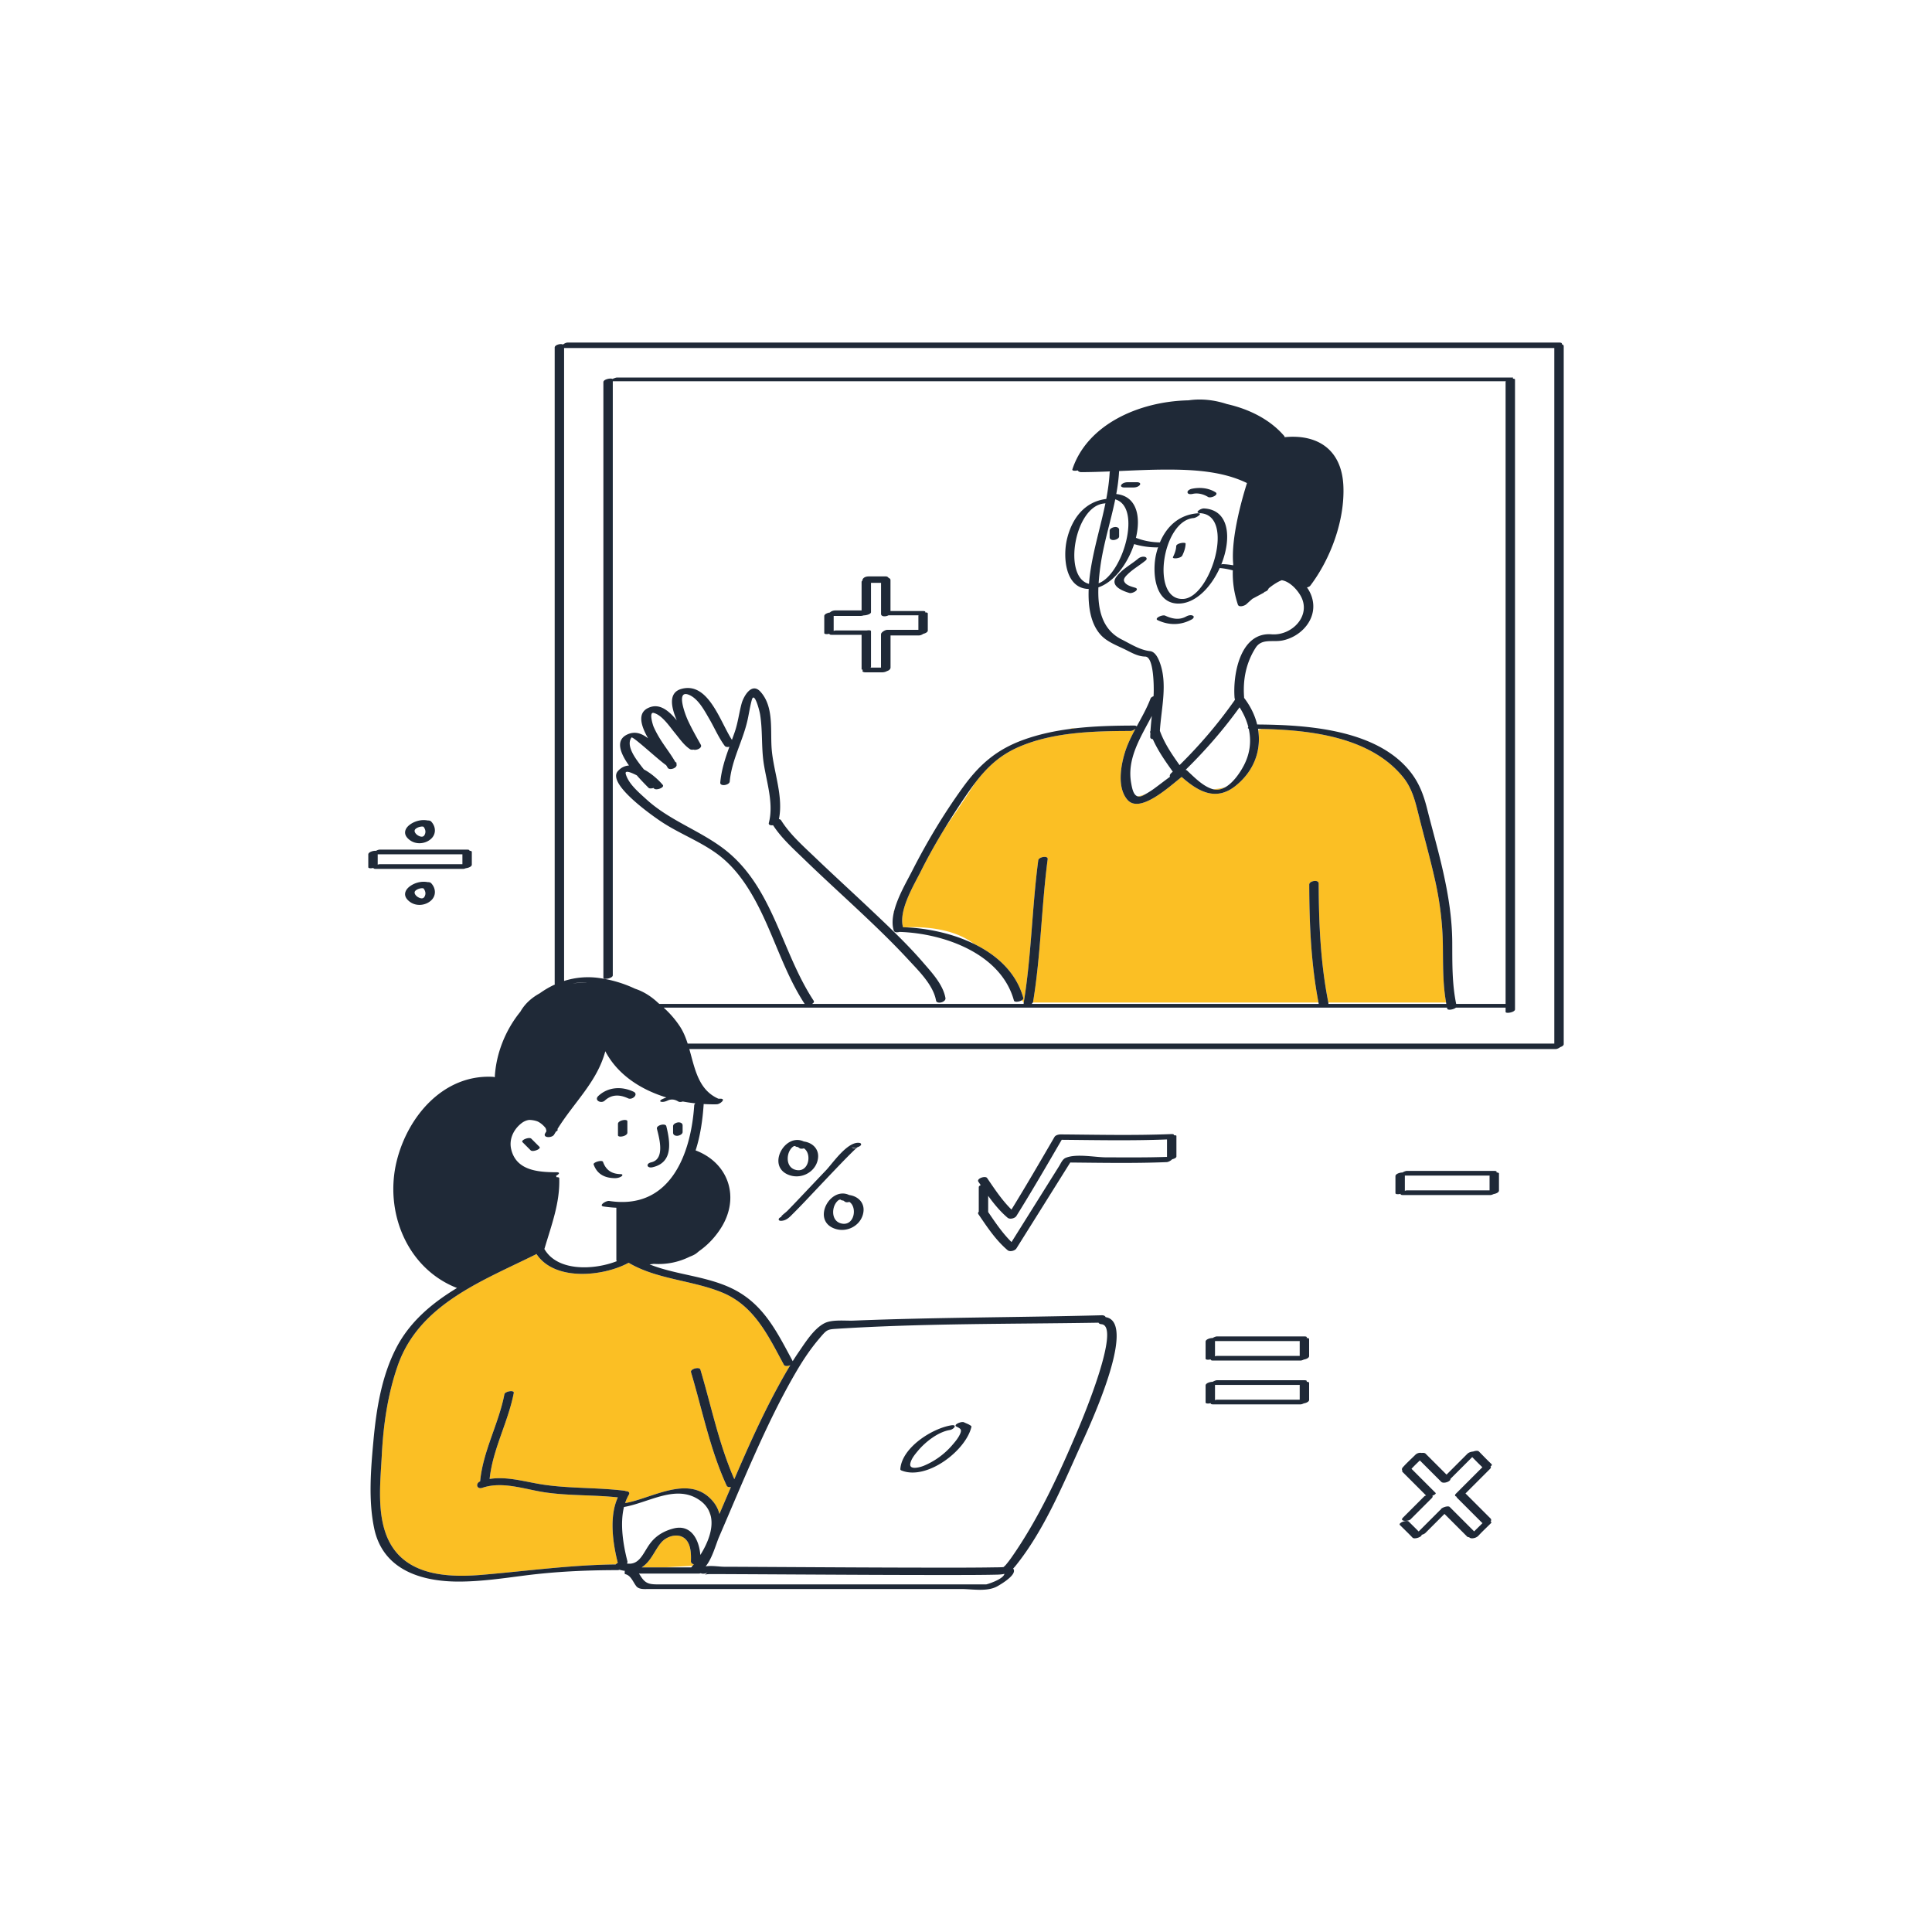
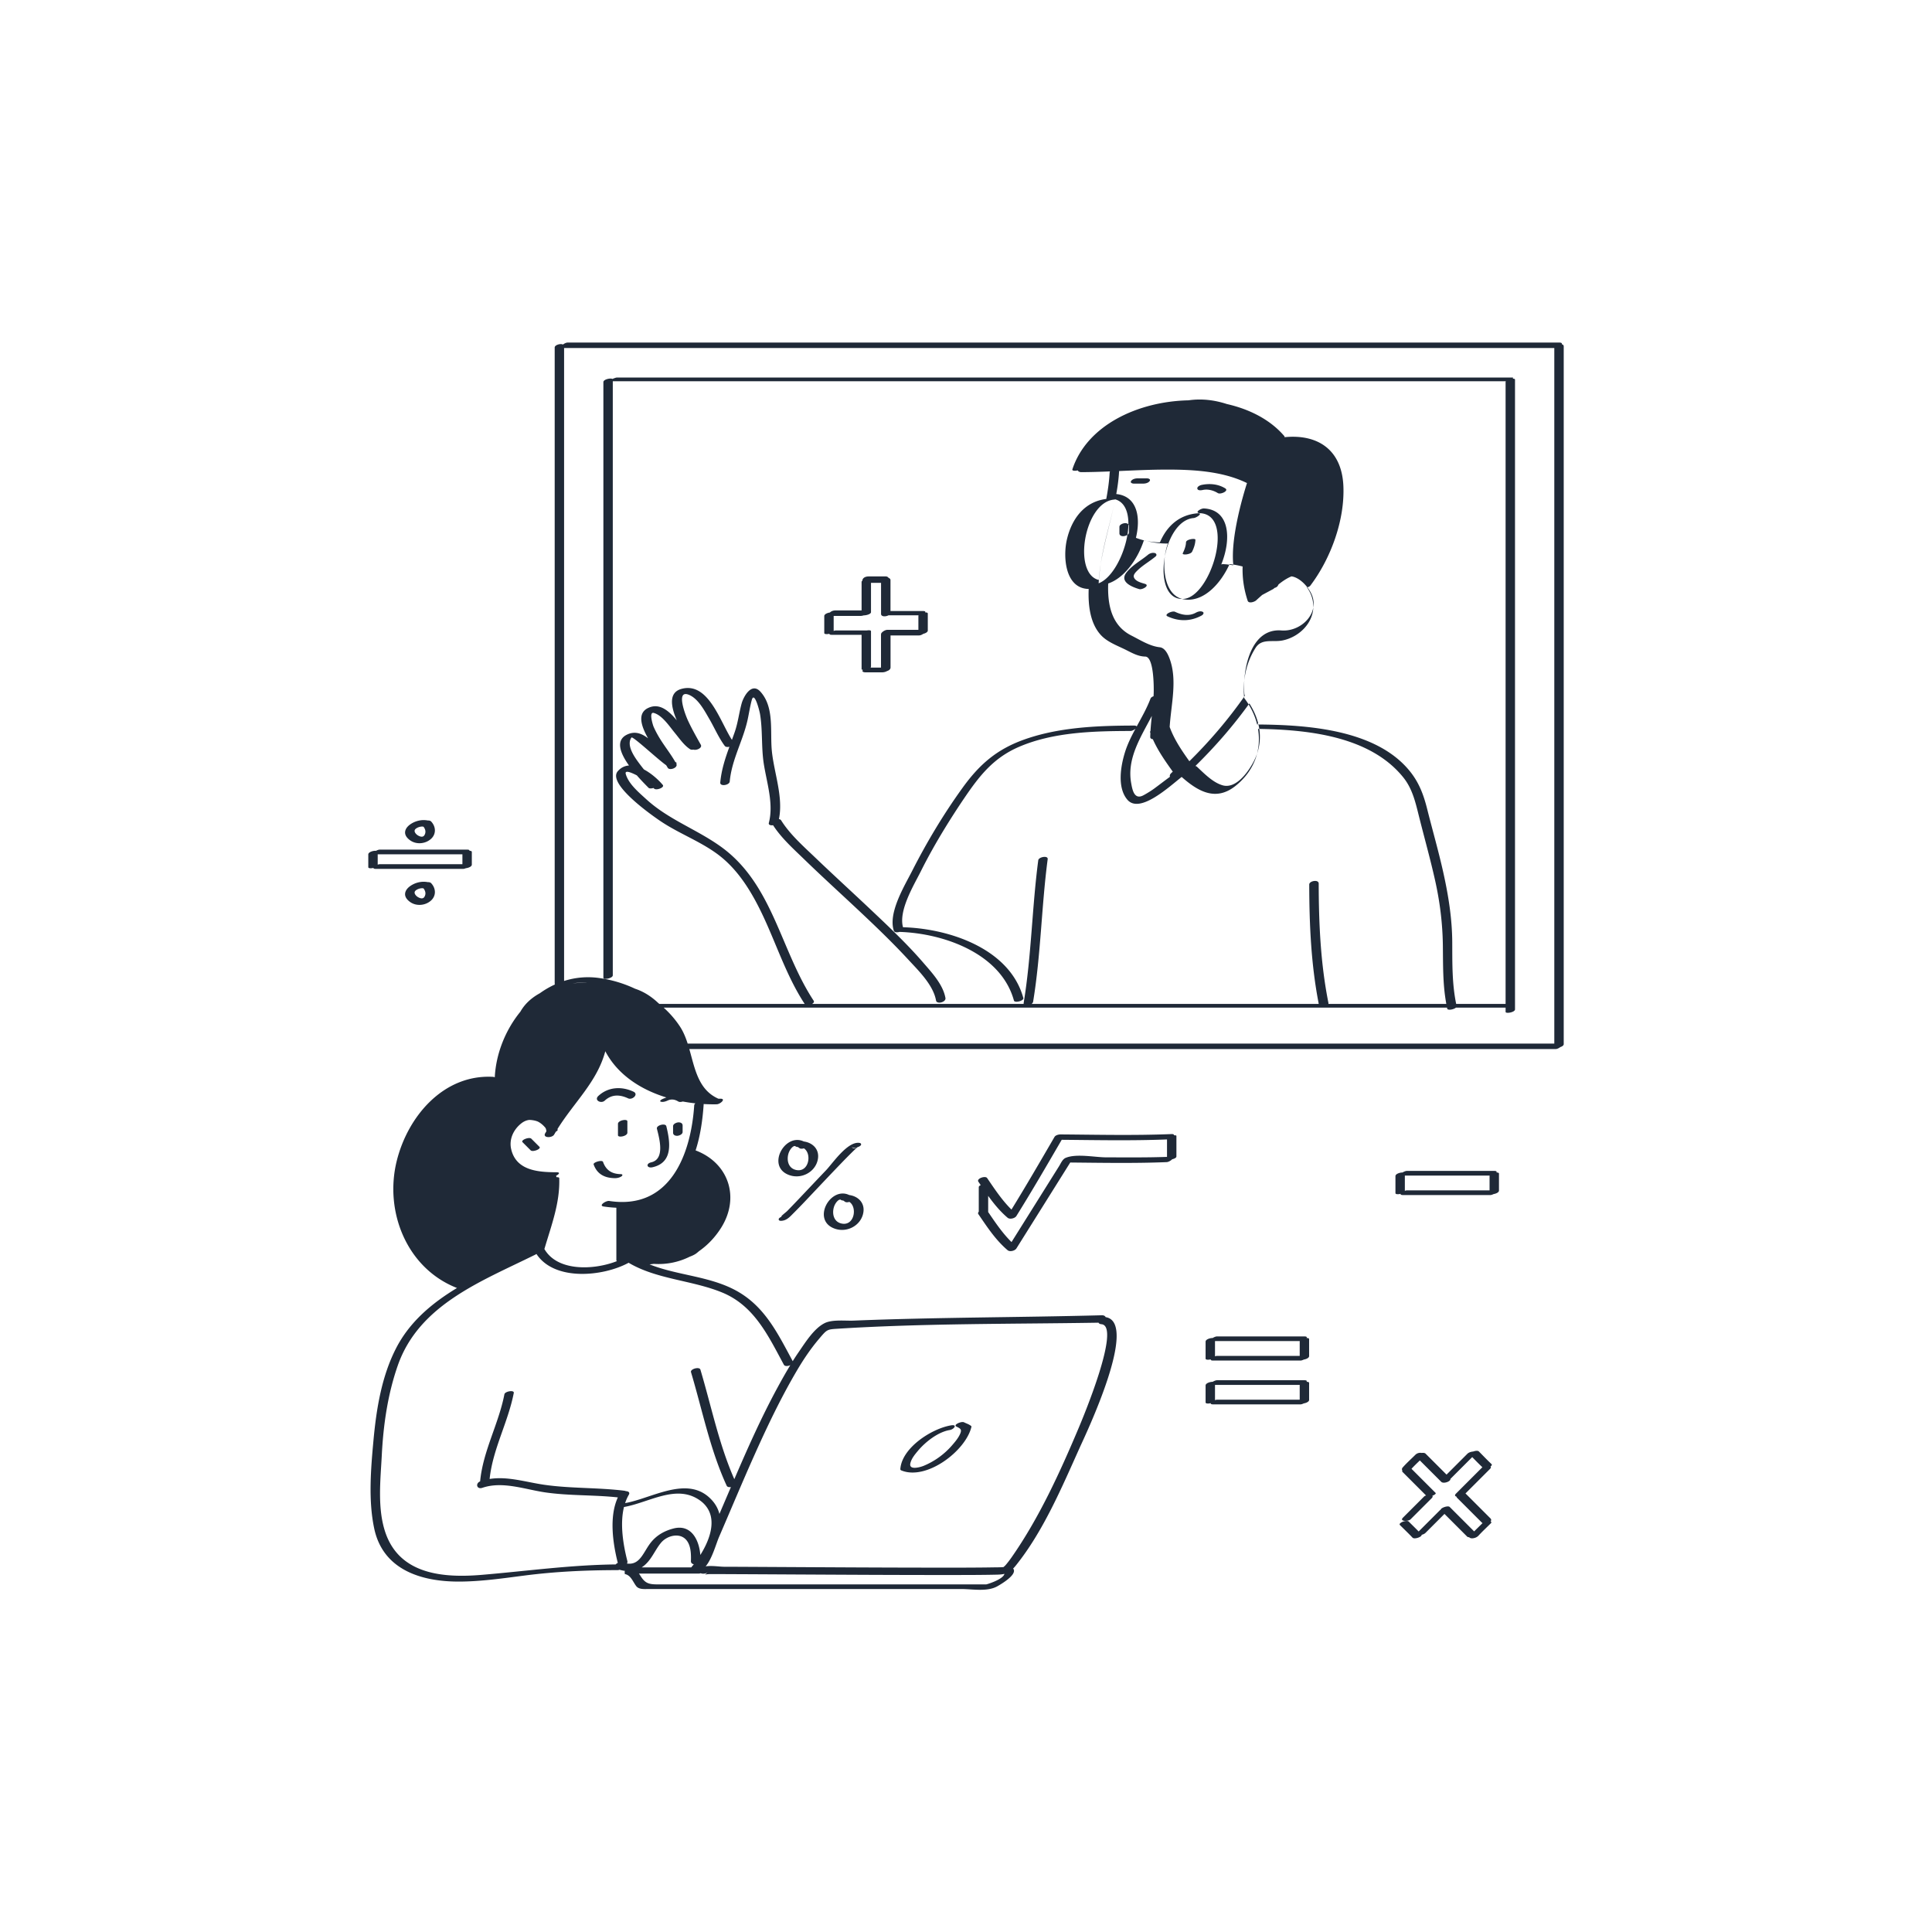
<svg xmlns="http://www.w3.org/2000/svg" xml:space="preserve" width="595.28" height="595.28">
-   <path fill="#fbbf24" d="M275.537 280.569c-.043.166-.091.332-.128.497l-.053-.175.181-.322zm53.701-55.912a100.18 100.18 0 0 1 2.393-.297l-1.274.03c-.001 0-.411.094-1.119.267zm22.935 20.454c.453-.225.884-.484 1.316-.741a10.82 10.82 0 0 1-1.133.52 7.287 7.287 0 0 1-1.916.45c.452.164 1.016.126 1.733-.229zm25.453-2.611a15.142 15.142 0 0 1-3.951.652l.006.002c1.384.398 2.717.068 3.945-.654zm3.08-.374c-6.106 4.89-11.583 1.708-16.619-2.74-4.039 3.209-12.98 11.45-16.742 6.997-3.159-3.74-2.049-10.282-.755-14.502.789-2.573 1.991-4.98 3.271-7.358-.414.366-1.077.698-1.564.699-11.338.026-23.728.332-34.307 4.883-5.97 2.568-9.905 6.365-13.48 11.035-2.617 4.127-6.214 9.44-9.353 13.999-2.655 4.334-5.157 8.763-7.423 13.301-2.126 4.26-6.928 12.052-5.504 17.251.266.007.535.021.804.033 4.374-.212 14.385-.045 21.044 5.088 7.177 3.495 13.092 8.911 15.229 16.69.065.239-.115.471-.41.664.295.454.461.724.461.724h.072c2.377-14.516 2.553-29.26 4.476-43.831.137-1.038 3.064-1.553 2.904-.339-1.93 14.627-2.098 29.429-4.5 44-.01.061-.053.113-.081.169h88.021c-2.303-11.995-2.823-24.161-2.851-36.354-.002-1.126 2.914-1.67 2.918-.291.025 12.298.567 24.558 2.97 36.646h36.271c-1.034-5.844-.913-11.709-.99-17.652-.087-6.75-.917-13.374-2.387-19.964-1.454-6.524-3.265-12.954-4.892-19.436-1.096-4.367-2.02-8.724-4.92-12.323-9.964-12.366-28.374-14.611-43.641-14.915l-1.055.352c.945 6.237-1.227 12.578-6.967 17.174zm-167.82 238.865c.069-2.141.025-5.035-1.613-6.702-2.081-2.118-5.803-1.081-7.572 1.024-1.467 1.744-2.379 3.854-3.806 5.615-.686.846-1.413 1.509-2.18 2.008h6.807l8.863-.492c.13-.16.258-.311.389-.478-.509-.088-.908-.396-.888-.975zm5.542-19.687c1.754 1.566 2.771 3.32 3.236 5.162 1.183-2.759 2.361-5.521 3.542-8.281-.573.079-1.119-.016-1.299-.406-5.135-11.163-7.5-23.283-11-35-.292-.979 2.598-1.78 2.898-.776 3.369 11.282 5.694 22.936 10.447 33.751 4.084-9.502 8.287-18.949 13.22-28.056 1.292-2.385 2.624-4.76 4.036-7.083-.713.361-1.697.417-1.988-.123-4.781-8.833-9.083-18.158-18.971-22.234-9.301-3.833-20.173-4.03-28.878-9.19-.061.039-.118.079-.189.117-7.784 4.142-22.657 5.617-28.194-2.82a2.492 2.492 0 0 1-.338.202c-16.509 8.195-35.847 15.348-42.41 34.224-3.078 8.852-4.422 18.18-4.903 27.515-.397 7.713-1.429 16.524 1.135 23.965 4.431 12.864 17.814 13.961 29.608 12.971 13.879-1.166 27.358-3.062 41.309-3.215a2.27 2.27 0 0 1 .661-.482c-1.523-6.036-2.719-14.252.021-20.175-7.414-.804-14.98-.468-22.34-1.535-6.269-.909-13.156-3.55-19.399-1.419-1.717.586-2.246-1.325-.699-1.984.88-9.362 5.71-17.67 7.481-26.838.175-.908 3.081-1.408 2.887-.403-1.75 9.059-6.48 17.277-7.442 26.502 5.582-.884 11.197.973 16.773 1.781 8.166 1.184 16.517.827 24.72 1.839.205.025.363.075.496.136.746.031 1.321.392.896 1.116-.47.801-.838 1.664-1.135 2.563a24.72 24.72 0 0 0 1.712-.367l2.77-.792c7.185-2.264 15.396-5.97 21.337-.665zm.606 5.969a7.806 7.806 0 0 0-.738-2.028c.281.738.525 1.413.738 2.028z" />
-   <path fill="#1f2937" d="M166.21 353.352c.656.656-2.064 1.72-2.707 1.077l-2.5-2.5c-.656-.656 2.064-1.72 2.707-1.077l2.5 2.5zm36.197-5.574c.735 2.961 2.568 9.373-1.754 10.354-1.772.402-1.342 1.912.406 1.515 6.349-1.441 5.483-7.661 4.246-12.646-.261-1.052-3.162-.29-2.898.777zm6.576-1.954c-.571.042-1.596.456-1.596 1.175v2c0 .727.698 1.005 1.342.958.571-.042 1.596-.456 1.596-1.175v-2c0-.728-.698-1.006-1.342-.958zm-18.576.454v3.5c0 .853 2.898.317 2.898-.776v-3.5c.001-.853-2.898-.317-2.898.776zm4.772-9.919c-3.629-1.697-7.78-1.49-10.801 1.304-1.44 1.332.823 2.503 1.957 1.454 2.155-1.993 4.649-1.889 7.199-.696 1.297.606 3.34-1.268 1.645-2.062zm-3.891 25.411c-2.714-.035-4.559-1.161-5.482-3.768-.262-.738-3.125.135-2.898.776 1.068 3.015 3.428 4.193 6.518 4.232.699.009 1.459-.156 2.049-.549.444-.296.391-.685-.187-.691zm56.369-10.062c2.928.393 5.129 2.68 4.223 5.992-.978 3.572-4.956 5.576-8.489 4.434-7.532-2.434-1.64-13.253 4.266-10.426zm-2.521 8.742c4.093 1.05 5.131-4.974 2.562-6.629-.513.156-1.058.174-1.36-.053a6.812 6.812 0 0 0-.521-.361c-.419-.017-.679-.13-.812-.293a1.033 1.033 0 0 0-.717.233c-.657.514-1.155 1.38-1.377 2.174-.551 1.973-.032 4.35 2.225 4.929zm16.521 7.758c2.928.393 5.129 2.68 4.223 5.992-.978 3.572-4.956 5.576-8.489 4.434-7.532-2.434-1.64-13.253 4.266-10.426zm-2.521 8.742c4.093 1.05 5.131-4.974 2.562-6.629-.513.156-1.058.174-1.36-.053a6.812 6.812 0 0 0-.521-.361c-.419-.017-.679-.13-.812-.293a1.033 1.033 0 0 0-.717.233c-.657.514-1.155 1.38-1.377 2.174-.551 1.973-.032 4.35 2.225 4.929zm-19.134-1.026c-.27-.379.2-.784.825-1.04-.469-.055 1.261-1.278 1.77-1.797a336.014 336.014 0 0 0 3.261-3.387c2.882-3.029 5.743-6.077 8.633-9.099 2.066-2.161 6.586-8.92 10.257-8.465.206.025.456.092.538.31l.021.055c.139.371-.447.764-1.131.978-.09.081-.211.188-.386.349-.397.365-.788.736-1.173 1.115a191.609 191.609 0 0 0-3.261 3.303c-2.707 2.803-5.381 5.636-8.06 8.465-2.24 2.366-4.461 4.759-6.772 7.056-.89.883-1.742 1.895-2.985 2.251-.318.091-1.26.295-1.516-.065l-.021-.029zm22.405-22.646c.294.783 1.083.508 1.563.259-.688.174-1.407.154-1.563-.259zm15.285 99.772c7.717 3.227 19.841-5.979 21.607-13.363a.32.32 0 0 0-.092-.342c-.943-.656-1.192-.617-2.188-1.114-.768-.384-3.445.761-2.328 1.319 1.23.615 1.747.852 1.137 2.251-.582 1.336-1.604 2.51-2.547 3.6a23.456 23.456 0 0 1-8.65 6.227c-1.132.466-4.612 1.443-4.143-.727.317-1.469 1.398-2.75 2.335-3.872 2.285-2.74 6.206-5.826 9.813-6.414 1.314-.214 2.451-1.775.438-1.447-5.926.966-15.16 6.853-15.662 13.427-.016.233.052.36.28.455zm184.166-91.445v5.231c0 .55-.866.945-1.651 1.074-.357.177-.744.304-1.024.304h-26.864c-.653 0-.836-.163-.763-.378-.771.2-1.596.164-1.596-.223v-5.231c0-.68 1.325-1.125 2.184-1.119.427-.269.984-.49 1.356-.49h26.863c.764 0 .889.222.706.491.448-.009.789.093.789.341zm-2.869.609h-26.131v4.622c0 .028-.01.054-.015.08.239-.088.472-.144.656-.144h25.46v-4.391a.593.593 0 0 1 .03-.167zM253.97 195.044v-5.231c0-.572.938-.979 1.747-1.09.429-.464 1.164-.649 1.758-.649h7.995v-8.761c0-.159.1-.304.262-.43a.686.686 0 0 1 .082-.418c.356-.677 1.201-.86 1.894-.86h5.232c.354 0 .705.191.86.474.336.099.574.313.574.685v9.503h9.973c.74 0 .862.192.685.43.47-.019.837.083.837.34v5.231c0 .489-.685.855-1.389 1.022-.394.278-.893.495-1.294.495h-8.796v9.861c0 .553-.49.944-1.068 1.113-.446.267-1.029.396-1.491.396H266.6c-.378 0-1.18-.169-.746-.705.014-.017.036-.028.052-.044-.262-.032-.436-.119-.436-.271v-10.537h-9.154c-.625 0-.811-.14-.75-.329-.77.199-1.596.163-1.596-.225zm2.874-.639c.252-.091.495-.151.679-.151h9.43c.038 0 .064.004.1.005.678-.123 1.316-.072 1.316.221v10.877a.535.535 0 0 1-.136.339h3.216v-10.031c0-.067.013-.131.026-.194-.14-.495 1.104-1.405 1.93-1.405h9.565v-4.252c0-.081.024-.156.059-.23h-9.264c-.852.46-2.3.483-2.3-.441v-9.564h-3.097v9.035c0 .602-1.416.992-2.268.997a3.2 3.2 0 0 1-1.005.166h-8.228v4.492a.49.49 0 0 1-.023.136zM459.56 451.11l-.105-.105-.006-.004c-1.3-1.218-2.527-2.527-3.785-3.787-.305-.306-1.089-.218-1.751.025-.631.051-1.355.259-1.805.708l-.984.984-5.421 5.421-6.447-6.446c-.258-.258-.735-.306-1.225-.227-.679-.16-1.45.083-1.935.566-1.292 1.289-2.688 2.527-3.896 3.895-.298.337-.307.722-.086.998-.102.12-.126.234-.033.327l7.309 7.31c-.252.079-.469.188-.605.324l-6.508 6.509c-1.215 1.215 1.634 1.227 2.336.523l6.508-6.509c.345-.344.355-.589.188-.751.688-.258 1.252-.652 1.008-.897l-7.414-7.415c.816-.89 1.699-1.735 2.574-2.576l6.433 6.432a.295.295 0 0 0 .066.066l.095.095c.695.695 2.961-.115 2.826-.9l6.719-6.719c1.031 1.051 2.057 2.114 3.13 3.119l-.013.01-.984.984-.002.001-7.127 7.129c-.507.507-.307.805.146.933a.743.743 0 0 0 .228.41l6.601 6.602h.001l.984.984c.068.068.147.123.231.17-.034.03-.075.052-.107.084-.826.823-1.668 1.638-2.498 2.464l-7.521-7.521c-.526-.527-2.708.251-2.788.832-.097.067-.197.13-.278.212l-6.503 6.502c-1.01-1.027-2.044-2.033-3.063-3.049-.637-.636-3.354.427-2.707 1.072 1.262 1.259 2.56 2.493 3.788 3.786l.003.005.104.104c.571.568 2.899-.229 2.795-.892.452-.111.893-.303 1.205-.616l5.823-5.822c2.007 2.008 4.016 4.015 6.022 6.023l.002.003.984.983c.127.127.354.175.622.171.101.246.609.347.857.343.697-.012 1.425-.257 1.923-.752l.104-.104c.004-.003.004-.006.007-.009 1.206-1.307 2.526-2.526 3.784-3.782.262-.261.133-.442-.094-.555.233-.286.272-.625-.052-.949l-7.586-7.587c-.032-.032-.07-.055-.106-.083l7.539-7.54c.361-.361.36-.616.168-.78.364-.231.55-.503.322-.732zm-56.2-38.508v5.231c0 .55-.866.945-1.651 1.074-.356.178-.744.305-1.024.305h-26.864c-.653 0-.836-.163-.763-.379-.771.201-1.596.164-1.596-.223v-5.231c0-.681 1.325-1.126 2.184-1.119.427-.269.984-.49 1.356-.49h26.863c.764 0 .889.223.706.492.448-.011.789.092.789.34zm-2.869.609H374.36v4.622c0 .028-.01.054-.015.081.239-.088.472-.144.656-.144h25.46v-4.391a.587.587 0 0 1 .03-.168zm2.869 12.891v5.231c0 .55-.866.945-1.651 1.074-.356.178-.744.305-1.024.305h-26.864c-.653 0-.836-.163-.763-.379-.771.201-1.596.164-1.596-.223v-5.231c0-.681 1.325-1.126 2.184-1.119.427-.269.984-.49 1.356-.49h26.863c.764 0 .889.223.706.492.448-.011.789.092.789.34zm-2.869.609H374.36v4.622c0 .028-.01.054-.015.081.239-.088.472-.144.656-.144h25.46v-4.391a.587.587 0 0 1 .03-.168zM124.816 256.39c.054-.908.659-1.67 1.353-2.211 1.545-1.203 3.706-1.763 5.629-1.373.417-.021.809.066 1.05.32 1.486 1.572 1.604 3.888-.08 5.375-1.743 1.54-4.52 1.789-6.437.39-.806-.587-1.578-1.428-1.515-2.501zm3.986 1.037c.662.379 1.536.651 1.984-.12.538-.925.287-1.822-.308-2.593-.104-.01-.209-.012-.311-.034-.129-.028-.643.027-.954.12-.393.116-.812.299-1.152.593-.792.684.09 1.661.741 2.034zm2.996 14.38c.417-.021.809.066 1.05.32 1.486 1.572 1.604 3.888-.08 5.375-1.743 1.54-4.52 1.789-6.437.39-.806-.588-1.578-1.429-1.515-2.502.054-.908.659-1.67 1.353-2.211 1.545-1.202 3.706-1.762 5.629-1.372zm-1.319 1.907c-.104-.01-.209-.012-.311-.034-.129-.028-.643.027-.954.12-.393.116-.812.299-1.152.593-.793.685.09 1.661.74 2.034.662.379 1.536.651 1.984-.12.538-.925.287-1.823-.307-2.593zm-17.003-6.529v-3.923c0-.735 1.544-1.195 2.377-1.108.393-.214.846-.376 1.163-.376h26.863c.64 0 .829.156.769.365.416.001.727.106.727.343v3.922c0 .598-1.023 1.014-1.854 1.102-.295.126-.594.21-.821.21h-26.864c-.579 0-.788-.129-.778-.308-.768.196-1.582.157-1.582-.227zm2.896-.769c.234-.085.462-.139.644-.139h25.46v-3.016c0-.015.006-.028.008-.042h-26.109v3.188l-.003.009zm246.1 83.586v6.333c0 .394-.633.694-1.307.854-.388.419-1.168.859-1.707.881-9.881.4-19.807.214-29.698.119-5.53 8.83-11.061 17.661-16.598 26.487-.452.721-2.02 1.11-2.694.537-3.7-3.145-6.294-7.128-9.01-11.105-.181-.265-.102-.528.115-.756v-7.574c0-.247.251-.456.602-.618-.238-.351-.477-.701-.717-1.052-.667-.978 2.143-1.938 2.691-1.134 2.33 3.412 4.574 6.824 7.5 9.711 4.546-7.374 8.896-14.875 13.251-22.361.339-.583 1.303-.795 1.913-.791 11.354.087 22.759.355 34.107-.104.639-.026.847.138.808.37.424-.019.744.041.744.203zm-2.899 1.076c-10.794.428-21.639.206-32.443.11-4.578 7.872-9.147 15.761-13.968 23.488-.45.723-2.021 1.109-2.694.537-2.337-1.986-4.232-4.308-5.996-6.75v4.872c0 .03-.012.057-.018.085 2.226 3.269 4.405 6.517 7.211 9.281l9.826-15.679c1.612-2.573 3.225-5.146 4.836-7.72.533-.851 1.022-2.125 2.016-2.542 3.285-1.382 8.97-.173 12.408-.164 6.27.016 12.554.083 18.822-.138v-5.38zm122.234-244.364v215c0 .4-.487.736-1.061.913-.413.328-.999.604-1.448.604H212.389c1.737 6.077 2.769 12.572 8.965 15.3.186-.001.371 0 .556-.003 1.957-.04.021 1.7-1.105 1.723a51.023 51.023 0 0 1-3.997-.081c0 .021.007.04.005.062-.306 4.596-.98 9.584-2.484 14.226 10.225 3.876 13.758 14.574 7.8 23.939-1.837 2.888-4.14 5.284-6.755 7.106a18.76 18.76 0 0 1-.766.637c-.498.391-1.223.746-2.092 1.068a21.46 21.46 0 0 1-11.045 2.21c-.471.056-.922.106-1.346.151 8.752 3.5 18.861 3.591 27.205 8.378 8.463 4.855 12.384 13.064 16.863 21.341.023.042.032.083.047.125a79.73 79.73 0 0 1 1.916-2.921c2.03-2.939 4.607-7.097 7.852-8.776 2.369-1.226 6.433-.712 8.976-.815 25.483-1.029 50.992-.967 76.482-1.647.669-.018 1.048.236 1.199.578 10.371 1.628-6.18 36.198-7.977 40.19-5.506 12.23-11.249 25.854-19.742 36.392-.282.35-.546.643-.806.911a.517.517 0 0 1 .166.176c.943 1.789-3.8 4.568-4.965 5.235-3.143 1.797-7.768.864-11.177.864H199.91c-1.166 0-3.01.224-3.868-.881-1.014-1.305-1.609-3.259-3.356-3.693-.288-.072-.285-.22-.122-.391-.154-.155-.132-.379.006-.616a11.332 11.332 0 0 1-1.682-.354 1.722 1.722 0 0 1-.576.118c-9.611.002-19.094.431-28.624 1.656-6.689.86-13.423 1.851-20.182 1.873-11.608.038-23.479-3.552-26.2-16.33-1.844-8.657-1.05-18.286-.249-27.028.889-9.699 2.492-19.823 7.004-28.58 4.189-8.13 11.042-13.864 18.761-18.534-.051-.013-.102-.022-.15-.042-15.38-6.096-22.276-23.513-18.441-39.056 3.408-13.813 14.446-26.757 29.616-25.953.259.014.455.065.602.142.359-7.214 3.242-14.516 7.882-20.206 1.373-2.433 3.463-4.3 6-5.69a27.362 27.362 0 0 1 4.643-2.697.618.618 0 0 1-.065-.273v-196c0-.767 1.782-1.307 2.552-.905.413-.332 1.005-.612 1.457-.612h305.5c.727 0 .912.231.803.523.341.085.586.285.586.643zM241.521 420.492c-4.781-8.833-9.083-18.158-18.971-22.234-9.301-3.833-20.173-4.03-28.878-9.19-.061.039-.118.079-.189.117-7.784 4.142-22.657 5.617-28.194-2.82a2.492 2.492 0 0 1-.338.202c-16.509 8.195-35.847 15.348-42.41 34.224-3.078 8.852-4.422 18.18-4.903 27.515-.397 7.713-1.429 16.524 1.135 23.965 4.431 12.864 17.814 13.961 29.608 12.971 13.879-1.166 27.358-3.062 41.309-3.215a2.27 2.27 0 0 1 .661-.482c-1.523-6.036-2.719-14.252.021-20.175-7.414-.804-14.98-.468-22.34-1.535-6.269-.909-13.156-3.55-19.399-1.419-1.717.586-2.246-1.325-.699-1.984.88-9.362 5.71-17.67 7.481-26.838.175-.908 3.081-1.408 2.887-.403-1.75 9.059-6.48 17.277-7.442 26.502 5.582-.884 11.197.973 16.773 1.781 8.166 1.184 16.517.827 24.72 1.839.205.025.363.075.496.136.746.031 1.321.392.896 1.116-.47.801-.838 1.664-1.135 2.563a24.72 24.72 0 0 0 1.712-.367c.9-.224 1.826-.495 2.77-.792 7.187-2.261 15.397-5.968 21.338-.663 1.754 1.566 2.771 3.32 3.236 5.162 1.183-2.759 2.361-5.521 3.542-8.281-.573.079-1.119-.016-1.299-.406-5.135-11.163-7.5-23.283-11-35-.292-.979 2.598-1.78 2.898-.776 3.369 11.282 5.694 22.936 10.447 33.751 4.084-9.502 8.287-18.949 13.22-28.056 1.292-2.385 2.624-4.76 4.036-7.083-.714.358-1.698.414-1.989-.125zm-40.791 54.544c1.772-2.107 4.068-3.369 6.729-4.069 5.547-1.46 7.965 3.571 8.322 8.147 2.291-3.634 4.066-8.061 3.252-11.841a7.806 7.806 0 0 0-.738-2.028c-.567-1.068-1.398-2.055-2.587-2.91-7.249-5.216-15.639.625-23.448 1.998-1.31 5.327-.202 11.801 1.045 16.669a.884.884 0 0 1-.149.747c4.195.603 5.104-3.775 7.574-6.713zm3.791 7.901h8.462c.133-.156.268-.328.401-.492.13-.16.258-.311.389-.478-.509-.088-.907-.396-.888-.976.069-2.141.025-5.035-1.613-6.702-2.081-2.118-5.803-1.081-7.572 1.024-1.467 1.744-2.379 3.854-3.806 5.615-.686.846-1.413 1.509-2.18 2.008l6.807.001zm104.966 1.989c-.637.154-1.354.227-2.248.248-5.004.116-10.013.106-15.018.109-15.854.011-31.707-.08-47.561-.165-6.545-.035-13.092-.073-19.637-.101-2.043-.008-4.086-.018-6.129-.016-2.135.001-1.969.631-.812-.629-.511.557-1.546.627-2.197.362a1.694 1.694 0 0 1-.559.109h-18.472c.141.171.277.358.414.582 1.492 2.437 2.593 2.754 5.486 2.754h101.098c.213.001 5.257-1.527 5.635-3.253zm-63.955-62.618c-5.012 8.516-9.261 17.469-13.29 26.483-3.661 8.19-7.102 16.473-10.665 24.706-.973 2.249-2.146 6.74-4.154 9.123 1.842-.295 4.344.116 5.563.12 6.084.021 12.169.057 18.253.089 15.962.086 31.925.182 47.888.186 5.576.001 11.154.016 16.729-.079 1.118-.019 2.257-.003 3.377-.093-.081-.026.266-.196.729-.749a32.094 32.094 0 0 0 1.695-2.21c8.506-12.158 14.932-26.238 20.678-39.861 1.138-2.698 13.248-31.492 7.037-32.011-.513-.043-.789-.227-.897-.471-.25.003-.5.009-.749.013-26.556.422-53.267.182-79.778 1.857-3.158.199-3.164.249-5.634 3.164-2.559 3.018-4.775 6.323-6.782 9.733zm-35.14-82.916c-.47.133-1.033.222-1.398-.002-1.066-.653-2.15-.828-3.297-.29-.581.272-1.381.523-2.027.363s.1-.666.348-.782a14.47 14.47 0 0 1 1.314-.53c-7.966-2.434-15.055-7.055-18.828-14.247-2.524 9.439-9.562 15.641-14.76 24.001.02.035.043.061.063.096.115.209-.134.464-.526.677-.178.297-.361.587-.534.891-.645 1.135-3.594 1.076-2.777-.358.125-.22.26-.429.388-.646a3.508 3.508 0 0 0-.252-.991c-.673-.851-1.499-1.559-2.411-2.01-.697-.282-1.568-.468-2.601-.502-.813.09-1.64.415-2.445 1.045-2.414 1.889-3.865 4.902-3.144 7.99 1.535 6.574 8.275 7.077 13.95 7.094 1.337.004.708.664-.114 1.075.046.126.088.276.125.449.467-.025.833.058.842.286.276 7.569-2.409 14.506-4.514 21.658a.484.484 0 0 1-.074.147c4 7.028 15.261 6.561 22.368 3.769-.109-.07-.179-.166-.179-.297v-16.157a36.27 36.27 0 0 1-3.921-.38c-1.688-.257.72-1.858 1.74-1.702 18.562 2.832 25.146-14.038 26.175-29.491.015-.224.156-.422.363-.588a50.424 50.424 0 0 1-3.874-.568zm-29.381-36.688a22.812 22.812 0 0 0-4.572.317 43.126 43.126 0 0 1 4.572-.317zm297.895-195.473h-305.1v195.016a24.317 24.317 0 0 1 10.674-.924 38.498 38.498 0 0 1 11.206 3.324c2.736.9 5.119 2.478 7.182 4.447.102.081.208.156.309.238a.928.928 0 0 1 .125-.012h44.627c-6.48-9.904-9.551-21.437-15.172-31.779-3.045-5.602-6.768-10.824-11.996-14.594-5.299-3.821-11.432-6.109-16.866-9.686-2.631-1.731-16.959-11.707-13.546-15.637.999-1.151 2.188-1.675 3.455-1.761-2.631-3.684-4.277-7.713-.65-9.497 2.455-1.207 4.572-.396 6.535 1.13-2.187-3.854-3.359-7.73-.021-9.343 3.449-1.667 6.306.737 8.859 3.792-1.833-4.27-2.582-8.591 1.453-9.689 8.303-2.26 11.913 10.155 15.539 15.704.286-.783.571-1.57.851-2.372 1.009-2.898 1.329-5.86 2.129-8.807.579-2.131 3.065-6.681 5.794-3.671 4.367 4.816 2.934 12.276 3.521 18.236.667 6.763 3.59 14.201 2.186 21.031.293.044.545.166.689.395 2.738 4.368 6.88 7.999 10.57 11.534 5.684 5.443 11.504 10.739 17.221 16.146 5.483 5.186 11.022 10.401 15.958 16.122 2.652 3.074 6.128 6.764 6.868 10.929.23 1.298-2.676 2.028-2.898.776-.85-4.788-5.383-9.179-8.535-12.593-5.019-5.434-10.372-10.548-15.766-15.605-5.411-5.072-10.902-10.063-16.227-15.227-3.375-3.271-7.115-6.604-9.685-10.591-.763.111-1.472-.087-1.303-.726 1.546-5.871-.667-12.437-1.568-18.27-.777-5.032-.308-10.174-1.136-15.185-.209-1.269-1.781-7.25-2.555-4.398-.539 1.983-.83 4.008-1.267 6.013-1.428 6.565-4.893 12.283-5.527 19.104-.106 1.142-3.042 1.637-2.916.292.366-3.939 1.529-7.445 2.819-11.003-.579.134-1.18.085-1.443-.272-1.898-2.576-3.165-5.587-4.773-8.343-1.475-2.524-3.402-6.244-6.289-7.402-4.164-1.671-.962 6.417-.338 7.777 1.201 2.616 2.62 5.106 4.025 7.614.554.988-1.331 1.819-2.266 1.501-.393.072-.777.05-1.039-.121-1.901-1.242-3.275-3.308-4.699-5.031-1.611-1.949-3.899-5.475-6.503-6.147-1.57-.406-.231 3.797-.054 4.205.67 1.537 1.49 2.993 2.398 4.401 1.41 2.185 3.041 4.271 4.326 6.537.043.018.087.039.131.055.287.104.3.265.159.439l.005.008c.668 1.251-2.123 2.242-2.668 1.223a10.4 10.4 0 0 0-.462-.764c-2.56-1.766-10.31-9.054-10.688-8.523-1.742 2.449 1.155 6.313 2.572 8.205.413.551.837 1.094 1.27 1.628 2.348 1.248 4.508 3.211 5.798 4.758.685.822-2.093 1.834-2.699 1.107-.046-.055-.102-.103-.149-.158-.606.183-1.257.222-1.525-.049-.742-.748-2.142-2.144-3.607-3.83-1.769-.913-3.769-1.716-3.422-.444.831 3.044 4.061 5.723 6.311 7.781 6.915 6.328 15.565 9.264 23.048 14.659 15.991 11.532 18.26 31.808 28.545 47.434.238.362-.036.72-.488.983h65.206a.55.55 0 0 1-.02-.26l.024-.169c2.377-14.516 2.553-29.26 4.476-43.831.137-1.038 3.064-1.553 2.904-.339-1.93 14.627-2.098 29.429-4.5 44-.01.061-.053.113-.081.169a1.095 1.095 0 0 1-.383.429h88.479c-.028-.143-.049-.286-.076-.429-2.303-11.995-2.823-24.161-2.851-36.354-.002-1.126 2.914-1.67 2.918-.291.025 12.298.567 24.558 2.97 36.646.008.037.013.075.021.112a.717.717 0 0 1-.015.317h36.335c-.027-.143-.044-.286-.069-.429-1.034-5.844-.913-11.709-.99-17.652-.087-6.75-.917-13.374-2.387-19.964-1.454-6.524-3.265-12.954-4.892-19.436-1.096-4.367-2.02-8.724-4.92-12.323-9.964-12.366-28.374-14.611-43.641-14.915-.37-.007-.74-.015-1.106-.02.021.124.033.248.052.371.945 6.238-1.227 12.579-6.967 17.175-6.106 4.89-11.583 1.708-16.619-2.74-4.039 3.209-12.98 11.45-16.742 6.997-3.159-3.74-2.049-10.282-.755-14.502.789-2.573 1.991-4.98 3.271-7.358-.414.366-1.077.698-1.564.699-11.338.026-23.728.332-34.307 4.883-5.97 2.568-9.905 6.365-13.48 11.035-1.205 1.573-2.368 3.244-3.555 5.001a240.98 240.98 0 0 0-5.798 8.998c-2.655 4.334-5.157 8.763-7.423 13.301-2.126 4.26-6.928 12.052-5.504 17.251.266.007.535.021.804.033 6.786.291 14.446 1.876 21.044 5.088 7.177 3.495 13.092 8.911 15.229 16.69.065.239-.115.471-.41.664-.764.502-2.316.737-2.488.112-3.977-14.476-21.563-20.713-35.26-21.145-.733.214-1.566.171-1.74-.355-.563-1.715-.467-3.679.002-5.713.037-.165.085-.331.128-.497 1.138-4.405 3.901-9.068 5.495-12.202 4.514-8.87 9.681-17.501 15.505-25.577 5.144-7.131 10.416-11.821 18.892-14.873 4.451-1.604 9.095-2.615 13.81-3.26a100.18 100.18 0 0 1 2.393-.297c5.923-.656 11.928-.788 17.786-.801.512-.001.75.113.81.28 1.53-2.811 3.127-5.597 4.255-8.576.131-.346.506-.599.941-.735.02-.37.041-.739.051-1.109.032-1.178.145-11.067-2.598-11.118-2.422-.044-4.41-1.324-6.546-2.349-2.354-1.13-5.15-2.209-6.999-4.14-3.383-3.533-4.108-9.131-3.891-14.354-.058-.001-.113.008-.171.005-7.146-.293-7.755-9.961-6.56-15.161 1.479-6.438 5.398-11.738 12.146-12.567.509-2.695.896-5.412 1.049-8.175a.628.628 0 0 1 .116-.311c-2.928.117-5.855.212-8.785.228-.647.003-1.02-.232-1.173-.547-.854.212-1.804.157-1.646-.324 4.493-13.645 20.253-20.929 35.785-21.261 4.203-.613 8.217-.031 11.828 1.148 7.073 1.604 13.401 4.864 17.682 9.864.095.11.101.229.053.346 10.186-1.016 17.668 3.795 18.153 15.061.453 10.526-3.884 22.36-10.201 30.697-.186.245-.581.429-1.019.538 1.119 1.552 1.854 3.418 1.943 5.453.238 5.393-4.365 9.875-9.513 10.888-3.005.592-6.36-.71-8.251 2.255-2.936 4.601-3.958 9.795-3.551 15.195a.849.849 0 0 1-.014.221c1.98 2.56 3.333 5.358 4.034 8.214 15.392.101 36.672 1.515 47.068 14.417 2.847 3.533 4.229 7.276 5.324 11.64 1.627 6.481 3.487 12.913 4.941 19.437 1.601 7.182 2.754 14.367 2.782 21.741.025 6.34-.076 12.629 1.209 18.858h15.227v-191.59c0-.097.037-.187.093-.272-.013.001-.029.004-.04.004H188.81v183.041c0 .966-2.898 1.443-2.898.776V117.729c0-.851 2.249-1.322 2.783-.965.538-.238 1.17-.445 1.418-.445h275.729c.52 0 .473.157.181.354.439-.015.774.069.774.279v194.049c0 .934-2.898 1.397-2.898.776v-1.317h-15.302c-.647.585-2.552.935-2.69.317-.023-.105-.039-.212-.062-.317H204.483c1.9 1.723 3.594 3.658 5.004 5.799 1.049 1.592 1.784 3.4 2.393 5.289h267.026V107.231zM350.44 245.34c.451.164 1.016.126 1.732-.229.453-.225.884-.484 1.316-.741.759-.451 1.501-.93 2.216-1.456 1.604-1.182 3.18-2.403 4.786-3.58-.137-.313-.059-.712.396-1.138.155-.146.306-.297.46-.444-2.288-3.197-4.547-6.405-6.139-9.991-.46-.049-.813-.26-.804-.702.009-.39.029-.779.048-1.168-.014-.039-.031-.075-.045-.114a.67.67 0 0 1 .079-.603c.094-1.533.247-3.062.407-4.589-3.42 6.578-7.746 13.135-6.354 20.743.251 1.371.606 3.54 1.902 4.012zm-5.631-100.12c-.131 2.367-.449 4.694-.87 6.998 6.297.637 7.652 6.909 6.055 13.496.008.002.017.002.024.005 2.394.925 4.81 1.365 7.372 1.398 2.045-4.861 5.816-8.489 11.555-8.957 1.931-.158-.247 1.383-1.176 1.459-9.754.796-13.341 25.552-3.13 24.914 8.414-.527 16.07-25.857 5.13-26.414-1.949-.099.201-1.508 1.176-1.459 7.965.405 8.543 9.351 5.349 17.254.217-.061.4-.097.509-.093 1.067.035 2.111.166 3.141.354.01-.118.023-.236.034-.354-.795-8.29 2.983-21.043 4.237-24.981-7.49-3.67-16.531-4.156-24.69-4.152-4.913.002-9.817.234-14.724.446.001.03.01.055.008.086zm-1.187 8.637c-1.429 7.012-3.686 13.847-4.621 20.981a73.97 73.97 0 0 0-.497 4.884c7.454-2.777 13.494-23.446 5.118-25.865zm-3.02 1.19c-.12.037-.234.064-.333.073-9.198.751-12.906 22.801-4.735 24.775.127-1.665.331-3.268.563-4.716 1.088-6.802 3.136-13.404 4.505-20.132zm4.984 41.971c2.751 1.388 5.656 3.271 8.739 3.602 1.576.169 2.479 2.067 2.98 3.383 2.529 6.639.494 14.223.07 21.179 1.405 3.869 3.695 7.229 6.066 10.554 6.248-6.153 11.961-12.847 17-20.027a.407.407 0 0 1 .105-.228 1.012 1.012 0 0 1-.162-.491c-.563-7.459 1.853-20.281 11.396-19.549 6.396.491 12.496-5.923 8.865-12.039-1.303-2.193-3.557-4.322-5.732-4.625-1.476.588-2.93 1.619-3.981 2.471-.062.115-.127.21-.186.333-.185.39-.612.646-1.084.766-.197.184-.308.294-.308.294l-3.475 1.861c-.621.551-1.245 1.1-1.853 1.667-.491.46-2.298 1.094-2.622.109-1.215-3.689-1.665-7.18-1.555-10.545-1.321-.338-2.658-.604-4.031-.719-2.742 6.032-7.645 11.171-13.052 10.949-7.146-.293-7.755-9.961-6.56-15.161.172-.749.382-1.48.621-2.194-.191.034-.38.053-.552.051a24.68 24.68 0 0 1-6.837-1.017c-1.936 5.931-6.088 11.666-11.004 13.332-.235 6.425.954 12.916 7.152 16.044zm28.089 46.134.006.002c1.385.397 2.718.067 3.945-.655 2.463-1.448 4.494-4.501 5.607-6.622 1.986-3.783 2.352-7.663 1.515-11.372-.327-.086-.311-.271-.113-.474-.536-2.11-1.462-4.16-2.702-6.099-4.967 6.897-10.552 13.311-16.619 19.257.051.021.098.043.143.067a.592.592 0 0 1 .261.122c2.248 2.079 4.91 4.896 7.957 5.774zm-11.268-74.874c-.032 1.153-.486 2.322-.985 3.348-.253.521 1.017.398 1.185.371.527-.087 1.422-.301 1.685-.842.552-1.136.979-2.38 1.015-3.652.014-.569-2.873-.149-2.9.775zm-20.513-4.76v2c0 .709.708.926 1.318.872.533-.046 1.607-.431 1.607-1.127v-2c0-.709-.708-.926-1.318-.872-.533.046-1.607.431-1.607 1.127zm4.394-13.323h3c.651 0 1.516-.219 1.915-.784.396-.56-.333-.826-.778-.826h-3c-.651 0-1.516.219-1.915.784-.396.56.333.826.778.826zm21.275 1.966c1.578-.344 3.3.115 4.646.953.85.529 3.513-.688 2.293-1.448-2.182-1.359-4.885-1.584-7.354-1.047-.442.097-1.405.549-1.242 1.159.173.639 1.213.48 1.657.383zm-19.587 30.542c.962.285 3.415-1.134 1.762-1.625-1.114-.331-2.897-.757-3.376-1.993-.309-.799.608-1.661 1.101-2.145 1.668-1.638 3.772-2.791 5.563-4.286.485-.405.291-.946-.288-1.076-.705-.159-1.506.095-2.05.549-2.208 1.844-4.914 3.209-6.675 5.541-2.157 2.852 1.82 4.399 3.963 5.035zm8.727 8.387c3.502 1.635 7.154 1.607 10.552-.271.404-.223.868-.837.255-1.129-.638-.304-1.476-.047-2.052.271-2.127 1.176-4.346.709-6.448-.271-.854-.399-3.512.838-2.307 1.4z" />
+   <path fill="#1f2937" d="M166.21 353.352c.656.656-2.064 1.72-2.707 1.077l-2.5-2.5c-.656-.656 2.064-1.72 2.707-1.077l2.5 2.5zm36.197-5.574c.735 2.961 2.568 9.373-1.754 10.354-1.772.402-1.342 1.912.406 1.515 6.349-1.441 5.483-7.661 4.246-12.646-.261-1.052-3.162-.29-2.898.777zm6.576-1.954c-.571.042-1.596.456-1.596 1.175v2c0 .727.698 1.005 1.342.958.571-.042 1.596-.456 1.596-1.175v-2c0-.728-.698-1.006-1.342-.958zm-18.576.454v3.5c0 .853 2.898.317 2.898-.776v-3.5c.001-.853-2.898-.317-2.898.776zm4.772-9.919c-3.629-1.697-7.78-1.49-10.801 1.304-1.44 1.332.823 2.503 1.957 1.454 2.155-1.993 4.649-1.889 7.199-.696 1.297.606 3.34-1.268 1.645-2.062zm-3.891 25.411c-2.714-.035-4.559-1.161-5.482-3.768-.262-.738-3.125.135-2.898.776 1.068 3.015 3.428 4.193 6.518 4.232.699.009 1.459-.156 2.049-.549.444-.296.391-.685-.187-.691zm56.369-10.062c2.928.393 5.129 2.68 4.223 5.992-.978 3.572-4.956 5.576-8.489 4.434-7.532-2.434-1.64-13.253 4.266-10.426zm-2.521 8.742c4.093 1.05 5.131-4.974 2.562-6.629-.513.156-1.058.174-1.36-.053a6.812 6.812 0 0 0-.521-.361c-.419-.017-.679-.13-.812-.293a1.033 1.033 0 0 0-.717.233c-.657.514-1.155 1.38-1.377 2.174-.551 1.973-.032 4.35 2.225 4.929zm16.521 7.758c2.928.393 5.129 2.68 4.223 5.992-.978 3.572-4.956 5.576-8.489 4.434-7.532-2.434-1.64-13.253 4.266-10.426zm-2.521 8.742c4.093 1.05 5.131-4.974 2.562-6.629-.513.156-1.058.174-1.36-.053a6.812 6.812 0 0 0-.521-.361c-.419-.017-.679-.13-.812-.293a1.033 1.033 0 0 0-.717.233c-.657.514-1.155 1.38-1.377 2.174-.551 1.973-.032 4.35 2.225 4.929zm-19.134-1.026c-.27-.379.2-.784.825-1.04-.469-.055 1.261-1.278 1.77-1.797a336.014 336.014 0 0 0 3.261-3.387c2.882-3.029 5.743-6.077 8.633-9.099 2.066-2.161 6.586-8.92 10.257-8.465.206.025.456.092.538.31l.021.055c.139.371-.447.764-1.131.978-.09.081-.211.188-.386.349-.397.365-.788.736-1.173 1.115a191.609 191.609 0 0 0-3.261 3.303c-2.707 2.803-5.381 5.636-8.06 8.465-2.24 2.366-4.461 4.759-6.772 7.056-.89.883-1.742 1.895-2.985 2.251-.318.091-1.26.295-1.516-.065l-.021-.029zm22.405-22.646c.294.783 1.083.508 1.563.259-.688.174-1.407.154-1.563-.259zm15.285 99.772c7.717 3.227 19.841-5.979 21.607-13.363a.32.32 0 0 0-.092-.342c-.943-.656-1.192-.617-2.188-1.114-.768-.384-3.445.761-2.328 1.319 1.23.615 1.747.852 1.137 2.251-.582 1.336-1.604 2.51-2.547 3.6a23.456 23.456 0 0 1-8.65 6.227c-1.132.466-4.612 1.443-4.143-.727.317-1.469 1.398-2.75 2.335-3.872 2.285-2.74 6.206-5.826 9.813-6.414 1.314-.214 2.451-1.775.438-1.447-5.926.966-15.16 6.853-15.662 13.427-.016.233.052.36.28.455zm184.166-91.445v5.231c0 .55-.866.945-1.651 1.074-.357.177-.744.304-1.024.304h-26.864c-.653 0-.836-.163-.763-.378-.771.2-1.596.164-1.596-.223v-5.231c0-.68 1.325-1.125 2.184-1.119.427-.269.984-.49 1.356-.49h26.863c.764 0 .889.222.706.491.448-.009.789.093.789.341zm-2.869.609h-26.131v4.622c0 .028-.01.054-.015.08.239-.088.472-.144.656-.144h25.46v-4.391a.593.593 0 0 1 .03-.167zM253.97 195.044v-5.231c0-.572.938-.979 1.747-1.09.429-.464 1.164-.649 1.758-.649h7.995v-8.761c0-.159.1-.304.262-.43a.686.686 0 0 1 .082-.418c.356-.677 1.201-.86 1.894-.86h5.232c.354 0 .705.191.86.474.336.099.574.313.574.685v9.503h9.973c.74 0 .862.192.685.43.47-.019.837.083.837.34v5.231c0 .489-.685.855-1.389 1.022-.394.278-.893.495-1.294.495h-8.796v9.861c0 .553-.49.944-1.068 1.113-.446.267-1.029.396-1.491.396H266.6c-.378 0-1.18-.169-.746-.705.014-.017.036-.028.052-.044-.262-.032-.436-.119-.436-.271v-10.537h-9.154c-.625 0-.811-.14-.75-.329-.77.199-1.596.163-1.596-.225zm2.874-.639c.252-.091.495-.151.679-.151h9.43c.038 0 .064.004.1.005.678-.123 1.316-.072 1.316.221v10.877a.535.535 0 0 1-.136.339h3.216v-10.031c0-.067.013-.131.026-.194-.14-.495 1.104-1.405 1.93-1.405h9.565v-4.252c0-.081.024-.156.059-.23h-9.264c-.852.46-2.3.483-2.3-.441v-9.564h-3.097v9.035c0 .602-1.416.992-2.268.997a3.2 3.2 0 0 1-1.005.166h-8.228v4.492a.49.49 0 0 1-.023.136zM459.56 451.11l-.105-.105-.006-.004c-1.3-1.218-2.527-2.527-3.785-3.787-.305-.306-1.089-.218-1.751.025-.631.051-1.355.259-1.805.708l-.984.984-5.421 5.421-6.447-6.446c-.258-.258-.735-.306-1.225-.227-.679-.16-1.45.083-1.935.566-1.292 1.289-2.688 2.527-3.896 3.895-.298.337-.307.722-.086.998-.102.12-.126.234-.033.327l7.309 7.31c-.252.079-.469.188-.605.324l-6.508 6.509c-1.215 1.215 1.634 1.227 2.336.523l6.508-6.509c.345-.344.355-.589.188-.751.688-.258 1.252-.652 1.008-.897l-7.414-7.415c.816-.89 1.699-1.735 2.574-2.576l6.433 6.432a.295.295 0 0 0 .066.066l.095.095c.695.695 2.961-.115 2.826-.9l6.719-6.719c1.031 1.051 2.057 2.114 3.13 3.119l-.013.01-.984.984-.002.001-7.127 7.129c-.507.507-.307.805.146.933a.743.743 0 0 0 .228.41l6.601 6.602h.001l.984.984c.068.068.147.123.231.17-.034.03-.075.052-.107.084-.826.823-1.668 1.638-2.498 2.464l-7.521-7.521c-.526-.527-2.708.251-2.788.832-.097.067-.197.13-.278.212l-6.503 6.502c-1.01-1.027-2.044-2.033-3.063-3.049-.637-.636-3.354.427-2.707 1.072 1.262 1.259 2.56 2.493 3.788 3.786l.003.005.104.104c.571.568 2.899-.229 2.795-.892.452-.111.893-.303 1.205-.616l5.823-5.822c2.007 2.008 4.016 4.015 6.022 6.023l.002.003.984.983c.127.127.354.175.622.171.101.246.609.347.857.343.697-.012 1.425-.257 1.923-.752l.104-.104c.004-.003.004-.006.007-.009 1.206-1.307 2.526-2.526 3.784-3.782.262-.261.133-.442-.094-.555.233-.286.272-.625-.052-.949l-7.586-7.587c-.032-.032-.07-.055-.106-.083l7.539-7.54c.361-.361.36-.616.168-.78.364-.231.55-.503.322-.732zm-56.2-38.508v5.231c0 .55-.866.945-1.651 1.074-.356.178-.744.305-1.024.305h-26.864c-.653 0-.836-.163-.763-.379-.771.201-1.596.164-1.596-.223v-5.231c0-.681 1.325-1.126 2.184-1.119.427-.269.984-.49 1.356-.49h26.863c.764 0 .889.223.706.492.448-.011.789.092.789.34zm-2.869.609H374.36v4.622c0 .028-.01.054-.015.081.239-.088.472-.144.656-.144h25.46v-4.391a.587.587 0 0 1 .03-.168zm2.869 12.891v5.231c0 .55-.866.945-1.651 1.074-.356.178-.744.305-1.024.305h-26.864c-.653 0-.836-.163-.763-.379-.771.201-1.596.164-1.596-.223v-5.231c0-.681 1.325-1.126 2.184-1.119.427-.269.984-.49 1.356-.49h26.863c.764 0 .889.223.706.492.448-.011.789.092.789.34zm-2.869.609H374.36v4.622c0 .028-.01.054-.015.081.239-.088.472-.144.656-.144h25.46v-4.391a.587.587 0 0 1 .03-.168zM124.816 256.39c.054-.908.659-1.67 1.353-2.211 1.545-1.203 3.706-1.763 5.629-1.373.417-.021.809.066 1.05.32 1.486 1.572 1.604 3.888-.08 5.375-1.743 1.54-4.52 1.789-6.437.39-.806-.587-1.578-1.428-1.515-2.501zm3.986 1.037c.662.379 1.536.651 1.984-.12.538-.925.287-1.822-.308-2.593-.104-.01-.209-.012-.311-.034-.129-.028-.643.027-.954.12-.393.116-.812.299-1.152.593-.792.684.09 1.661.741 2.034zm2.996 14.38c.417-.021.809.066 1.05.32 1.486 1.572 1.604 3.888-.08 5.375-1.743 1.54-4.52 1.789-6.437.39-.806-.588-1.578-1.429-1.515-2.502.054-.908.659-1.67 1.353-2.211 1.545-1.202 3.706-1.762 5.629-1.372zm-1.319 1.907c-.104-.01-.209-.012-.311-.034-.129-.028-.643.027-.954.12-.393.116-.812.299-1.152.593-.793.685.09 1.661.74 2.034.662.379 1.536.651 1.984-.12.538-.925.287-1.823-.307-2.593zm-17.003-6.529v-3.923c0-.735 1.544-1.195 2.377-1.108.393-.214.846-.376 1.163-.376h26.863c.64 0 .829.156.769.365.416.001.727.106.727.343v3.922c0 .598-1.023 1.014-1.854 1.102-.295.126-.594.21-.821.21h-26.864c-.579 0-.788-.129-.778-.308-.768.196-1.582.157-1.582-.227zm2.896-.769c.234-.085.462-.139.644-.139h25.46v-3.016c0-.015.006-.028.008-.042h-26.109v3.188l-.003.009zm246.1 83.586v6.333c0 .394-.633.694-1.307.854-.388.419-1.168.859-1.707.881-9.881.4-19.807.214-29.698.119-5.53 8.83-11.061 17.661-16.598 26.487-.452.721-2.02 1.11-2.694.537-3.7-3.145-6.294-7.128-9.01-11.105-.181-.265-.102-.528.115-.756v-7.574c0-.247.251-.456.602-.618-.238-.351-.477-.701-.717-1.052-.667-.978 2.143-1.938 2.691-1.134 2.33 3.412 4.574 6.824 7.5 9.711 4.546-7.374 8.896-14.875 13.251-22.361.339-.583 1.303-.795 1.913-.791 11.354.087 22.759.355 34.107-.104.639-.026.847.138.808.37.424-.019.744.041.744.203zm-2.899 1.076c-10.794.428-21.639.206-32.443.11-4.578 7.872-9.147 15.761-13.968 23.488-.45.723-2.021 1.109-2.694.537-2.337-1.986-4.232-4.308-5.996-6.75v4.872c0 .03-.012.057-.018.085 2.226 3.269 4.405 6.517 7.211 9.281l9.826-15.679c1.612-2.573 3.225-5.146 4.836-7.72.533-.851 1.022-2.125 2.016-2.542 3.285-1.382 8.97-.173 12.408-.164 6.27.016 12.554.083 18.822-.138v-5.38zm122.234-244.364v215c0 .4-.487.736-1.061.913-.413.328-.999.604-1.448.604H212.389c1.737 6.077 2.769 12.572 8.965 15.3.186-.001.371 0 .556-.003 1.957-.04.021 1.7-1.105 1.723a51.023 51.023 0 0 1-3.997-.081c0 .021.007.04.005.062-.306 4.596-.98 9.584-2.484 14.226 10.225 3.876 13.758 14.574 7.8 23.939-1.837 2.888-4.14 5.284-6.755 7.106a18.76 18.76 0 0 1-.766.637c-.498.391-1.223.746-2.092 1.068a21.46 21.46 0 0 1-11.045 2.21c-.471.056-.922.106-1.346.151 8.752 3.5 18.861 3.591 27.205 8.378 8.463 4.855 12.384 13.064 16.863 21.341.023.042.032.083.047.125a79.73 79.73 0 0 1 1.916-2.921c2.03-2.939 4.607-7.097 7.852-8.776 2.369-1.226 6.433-.712 8.976-.815 25.483-1.029 50.992-.967 76.482-1.647.669-.018 1.048.236 1.199.578 10.371 1.628-6.18 36.198-7.977 40.19-5.506 12.23-11.249 25.854-19.742 36.392-.282.35-.546.643-.806.911a.517.517 0 0 1 .166.176c.943 1.789-3.8 4.568-4.965 5.235-3.143 1.797-7.768.864-11.177.864H199.91c-1.166 0-3.01.224-3.868-.881-1.014-1.305-1.609-3.259-3.356-3.693-.288-.072-.285-.22-.122-.391-.154-.155-.132-.379.006-.616a11.332 11.332 0 0 1-1.682-.354 1.722 1.722 0 0 1-.576.118c-9.611.002-19.094.431-28.624 1.656-6.689.86-13.423 1.851-20.182 1.873-11.608.038-23.479-3.552-26.2-16.33-1.844-8.657-1.05-18.286-.249-27.028.889-9.699 2.492-19.823 7.004-28.58 4.189-8.13 11.042-13.864 18.761-18.534-.051-.013-.102-.022-.15-.042-15.38-6.096-22.276-23.513-18.441-39.056 3.408-13.813 14.446-26.757 29.616-25.953.259.014.455.065.602.142.359-7.214 3.242-14.516 7.882-20.206 1.373-2.433 3.463-4.3 6-5.69a27.362 27.362 0 0 1 4.643-2.697.618.618 0 0 1-.065-.273v-196c0-.767 1.782-1.307 2.552-.905.413-.332 1.005-.612 1.457-.612h305.5c.727 0 .912.231.803.523.341.085.586.285.586.643zM241.521 420.492c-4.781-8.833-9.083-18.158-18.971-22.234-9.301-3.833-20.173-4.03-28.878-9.19-.061.039-.118.079-.189.117-7.784 4.142-22.657 5.617-28.194-2.82a2.492 2.492 0 0 1-.338.202c-16.509 8.195-35.847 15.348-42.41 34.224-3.078 8.852-4.422 18.18-4.903 27.515-.397 7.713-1.429 16.524 1.135 23.965 4.431 12.864 17.814 13.961 29.608 12.971 13.879-1.166 27.358-3.062 41.309-3.215a2.27 2.27 0 0 1 .661-.482c-1.523-6.036-2.719-14.252.021-20.175-7.414-.804-14.98-.468-22.34-1.535-6.269-.909-13.156-3.55-19.399-1.419-1.717.586-2.246-1.325-.699-1.984.88-9.362 5.71-17.67 7.481-26.838.175-.908 3.081-1.408 2.887-.403-1.75 9.059-6.48 17.277-7.442 26.502 5.582-.884 11.197.973 16.773 1.781 8.166 1.184 16.517.827 24.72 1.839.205.025.363.075.496.136.746.031 1.321.392.896 1.116-.47.801-.838 1.664-1.135 2.563a24.72 24.72 0 0 0 1.712-.367c.9-.224 1.826-.495 2.77-.792 7.187-2.261 15.397-5.968 21.338-.663 1.754 1.566 2.771 3.32 3.236 5.162 1.183-2.759 2.361-5.521 3.542-8.281-.573.079-1.119-.016-1.299-.406-5.135-11.163-7.5-23.283-11-35-.292-.979 2.598-1.78 2.898-.776 3.369 11.282 5.694 22.936 10.447 33.751 4.084-9.502 8.287-18.949 13.22-28.056 1.292-2.385 2.624-4.76 4.036-7.083-.714.358-1.698.414-1.989-.125zm-40.791 54.544c1.772-2.107 4.068-3.369 6.729-4.069 5.547-1.46 7.965 3.571 8.322 8.147 2.291-3.634 4.066-8.061 3.252-11.841a7.806 7.806 0 0 0-.738-2.028c-.567-1.068-1.398-2.055-2.587-2.91-7.249-5.216-15.639.625-23.448 1.998-1.31 5.327-.202 11.801 1.045 16.669a.884.884 0 0 1-.149.747c4.195.603 5.104-3.775 7.574-6.713zm3.791 7.901h8.462c.133-.156.268-.328.401-.492.13-.16.258-.311.389-.478-.509-.088-.907-.396-.888-.976.069-2.141.025-5.035-1.613-6.702-2.081-2.118-5.803-1.081-7.572 1.024-1.467 1.744-2.379 3.854-3.806 5.615-.686.846-1.413 1.509-2.18 2.008l6.807.001zm104.966 1.989c-.637.154-1.354.227-2.248.248-5.004.116-10.013.106-15.018.109-15.854.011-31.707-.08-47.561-.165-6.545-.035-13.092-.073-19.637-.101-2.043-.008-4.086-.018-6.129-.016-2.135.001-1.969.631-.812-.629-.511.557-1.546.627-2.197.362a1.694 1.694 0 0 1-.559.109h-18.472c.141.171.277.358.414.582 1.492 2.437 2.593 2.754 5.486 2.754h101.098c.213.001 5.257-1.527 5.635-3.253zm-63.955-62.618c-5.012 8.516-9.261 17.469-13.29 26.483-3.661 8.19-7.102 16.473-10.665 24.706-.973 2.249-2.146 6.74-4.154 9.123 1.842-.295 4.344.116 5.563.12 6.084.021 12.169.057 18.253.089 15.962.086 31.925.182 47.888.186 5.576.001 11.154.016 16.729-.079 1.118-.019 2.257-.003 3.377-.093-.081-.026.266-.196.729-.749a32.094 32.094 0 0 0 1.695-2.21c8.506-12.158 14.932-26.238 20.678-39.861 1.138-2.698 13.248-31.492 7.037-32.011-.513-.043-.789-.227-.897-.471-.25.003-.5.009-.749.013-26.556.422-53.267.182-79.778 1.857-3.158.199-3.164.249-5.634 3.164-2.559 3.018-4.775 6.323-6.782 9.733zm-35.14-82.916c-.47.133-1.033.222-1.398-.002-1.066-.653-2.15-.828-3.297-.29-.581.272-1.381.523-2.027.363s.1-.666.348-.782a14.47 14.47 0 0 1 1.314-.53c-7.966-2.434-15.055-7.055-18.828-14.247-2.524 9.439-9.562 15.641-14.76 24.001.02.035.043.061.063.096.115.209-.134.464-.526.677-.178.297-.361.587-.534.891-.645 1.135-3.594 1.076-2.777-.358.125-.22.26-.429.388-.646a3.508 3.508 0 0 0-.252-.991c-.673-.851-1.499-1.559-2.411-2.01-.697-.282-1.568-.468-2.601-.502-.813.09-1.64.415-2.445 1.045-2.414 1.889-3.865 4.902-3.144 7.99 1.535 6.574 8.275 7.077 13.95 7.094 1.337.004.708.664-.114 1.075.046.126.088.276.125.449.467-.025.833.058.842.286.276 7.569-2.409 14.506-4.514 21.658a.484.484 0 0 1-.074.147c4 7.028 15.261 6.561 22.368 3.769-.109-.07-.179-.166-.179-.297v-16.157a36.27 36.27 0 0 1-3.921-.38c-1.688-.257.72-1.858 1.74-1.702 18.562 2.832 25.146-14.038 26.175-29.491.015-.224.156-.422.363-.588a50.424 50.424 0 0 1-3.874-.568zm-29.381-36.688a22.812 22.812 0 0 0-4.572.317 43.126 43.126 0 0 1 4.572-.317zm297.895-195.473h-305.1v195.016a24.317 24.317 0 0 1 10.674-.924 38.498 38.498 0 0 1 11.206 3.324c2.736.9 5.119 2.478 7.182 4.447.102.081.208.156.309.238a.928.928 0 0 1 .125-.012h44.627c-6.48-9.904-9.551-21.437-15.172-31.779-3.045-5.602-6.768-10.824-11.996-14.594-5.299-3.821-11.432-6.109-16.866-9.686-2.631-1.731-16.959-11.707-13.546-15.637.999-1.151 2.188-1.675 3.455-1.761-2.631-3.684-4.277-7.713-.65-9.497 2.455-1.207 4.572-.396 6.535 1.13-2.187-3.854-3.359-7.73-.021-9.343 3.449-1.667 6.306.737 8.859 3.792-1.833-4.27-2.582-8.591 1.453-9.689 8.303-2.26 11.913 10.155 15.539 15.704.286-.783.571-1.57.851-2.372 1.009-2.898 1.329-5.86 2.129-8.807.579-2.131 3.065-6.681 5.794-3.671 4.367 4.816 2.934 12.276 3.521 18.236.667 6.763 3.59 14.201 2.186 21.031.293.044.545.166.689.395 2.738 4.368 6.88 7.999 10.57 11.534 5.684 5.443 11.504 10.739 17.221 16.146 5.483 5.186 11.022 10.401 15.958 16.122 2.652 3.074 6.128 6.764 6.868 10.929.23 1.298-2.676 2.028-2.898.776-.85-4.788-5.383-9.179-8.535-12.593-5.019-5.434-10.372-10.548-15.766-15.605-5.411-5.072-10.902-10.063-16.227-15.227-3.375-3.271-7.115-6.604-9.685-10.591-.763.111-1.472-.087-1.303-.726 1.546-5.871-.667-12.437-1.568-18.27-.777-5.032-.308-10.174-1.136-15.185-.209-1.269-1.781-7.25-2.555-4.398-.539 1.983-.83 4.008-1.267 6.013-1.428 6.565-4.893 12.283-5.527 19.104-.106 1.142-3.042 1.637-2.916.292.366-3.939 1.529-7.445 2.819-11.003-.579.134-1.18.085-1.443-.272-1.898-2.576-3.165-5.587-4.773-8.343-1.475-2.524-3.402-6.244-6.289-7.402-4.164-1.671-.962 6.417-.338 7.777 1.201 2.616 2.62 5.106 4.025 7.614.554.988-1.331 1.819-2.266 1.501-.393.072-.777.05-1.039-.121-1.901-1.242-3.275-3.308-4.699-5.031-1.611-1.949-3.899-5.475-6.503-6.147-1.57-.406-.231 3.797-.054 4.205.67 1.537 1.49 2.993 2.398 4.401 1.41 2.185 3.041 4.271 4.326 6.537.043.018.087.039.131.055.287.104.3.265.159.439l.005.008c.668 1.251-2.123 2.242-2.668 1.223a10.4 10.4 0 0 0-.462-.764c-2.56-1.766-10.31-9.054-10.688-8.523-1.742 2.449 1.155 6.313 2.572 8.205.413.551.837 1.094 1.27 1.628 2.348 1.248 4.508 3.211 5.798 4.758.685.822-2.093 1.834-2.699 1.107-.046-.055-.102-.103-.149-.158-.606.183-1.257.222-1.525-.049-.742-.748-2.142-2.144-3.607-3.83-1.769-.913-3.769-1.716-3.422-.444.831 3.044 4.061 5.723 6.311 7.781 6.915 6.328 15.565 9.264 23.048 14.659 15.991 11.532 18.26 31.808 28.545 47.434.238.362-.036.72-.488.983h65.206a.55.55 0 0 1-.02-.26l.024-.169c2.377-14.516 2.553-29.26 4.476-43.831.137-1.038 3.064-1.553 2.904-.339-1.93 14.627-2.098 29.429-4.5 44-.01.061-.053.113-.081.169a1.095 1.095 0 0 1-.383.429h88.479c-.028-.143-.049-.286-.076-.429-2.303-11.995-2.823-24.161-2.851-36.354-.002-1.126 2.914-1.67 2.918-.291.025 12.298.567 24.558 2.97 36.646.008.037.013.075.021.112a.717.717 0 0 1-.015.317h36.335c-.027-.143-.044-.286-.069-.429-1.034-5.844-.913-11.709-.99-17.652-.087-6.75-.917-13.374-2.387-19.964-1.454-6.524-3.265-12.954-4.892-19.436-1.096-4.367-2.02-8.724-4.92-12.323-9.964-12.366-28.374-14.611-43.641-14.915-.37-.007-.74-.015-1.106-.02.021.124.033.248.052.371.945 6.238-1.227 12.579-6.967 17.175-6.106 4.89-11.583 1.708-16.619-2.74-4.039 3.209-12.98 11.45-16.742 6.997-3.159-3.74-2.049-10.282-.755-14.502.789-2.573 1.991-4.98 3.271-7.358-.414.366-1.077.698-1.564.699-11.338.026-23.728.332-34.307 4.883-5.97 2.568-9.905 6.365-13.48 11.035-1.205 1.573-2.368 3.244-3.555 5.001a240.98 240.98 0 0 0-5.798 8.998c-2.655 4.334-5.157 8.763-7.423 13.301-2.126 4.26-6.928 12.052-5.504 17.251.266.007.535.021.804.033 6.786.291 14.446 1.876 21.044 5.088 7.177 3.495 13.092 8.911 15.229 16.69.065.239-.115.471-.41.664-.764.502-2.316.737-2.488.112-3.977-14.476-21.563-20.713-35.26-21.145-.733.214-1.566.171-1.74-.355-.563-1.715-.467-3.679.002-5.713.037-.165.085-.331.128-.497 1.138-4.405 3.901-9.068 5.495-12.202 4.514-8.87 9.681-17.501 15.505-25.577 5.144-7.131 10.416-11.821 18.892-14.873 4.451-1.604 9.095-2.615 13.81-3.26a100.18 100.18 0 0 1 2.393-.297c5.923-.656 11.928-.788 17.786-.801.512-.001.75.113.81.28 1.53-2.811 3.127-5.597 4.255-8.576.131-.346.506-.599.941-.735.02-.37.041-.739.051-1.109.032-1.178.145-11.067-2.598-11.118-2.422-.044-4.41-1.324-6.546-2.349-2.354-1.13-5.15-2.209-6.999-4.14-3.383-3.533-4.108-9.131-3.891-14.354-.058-.001-.113.008-.171.005-7.146-.293-7.755-9.961-6.56-15.161 1.479-6.438 5.398-11.738 12.146-12.567.509-2.695.896-5.412 1.049-8.175a.628.628 0 0 1 .116-.311c-2.928.117-5.855.212-8.785.228-.647.003-1.02-.232-1.173-.547-.854.212-1.804.157-1.646-.324 4.493-13.645 20.253-20.929 35.785-21.261 4.203-.613 8.217-.031 11.828 1.148 7.073 1.604 13.401 4.864 17.682 9.864.095.11.101.229.053.346 10.186-1.016 17.668 3.795 18.153 15.061.453 10.526-3.884 22.36-10.201 30.697-.186.245-.581.429-1.019.538 1.119 1.552 1.854 3.418 1.943 5.453.238 5.393-4.365 9.875-9.513 10.888-3.005.592-6.36-.71-8.251 2.255-2.936 4.601-3.958 9.795-3.551 15.195a.849.849 0 0 1-.014.221c1.98 2.56 3.333 5.358 4.034 8.214 15.392.101 36.672 1.515 47.068 14.417 2.847 3.533 4.229 7.276 5.324 11.64 1.627 6.481 3.487 12.913 4.941 19.437 1.601 7.182 2.754 14.367 2.782 21.741.025 6.34-.076 12.629 1.209 18.858h15.227v-191.59c0-.097.037-.187.093-.272-.013.001-.029.004-.04.004H188.81v183.041c0 .966-2.898 1.443-2.898.776V117.729c0-.851 2.249-1.322 2.783-.965.538-.238 1.17-.445 1.418-.445h275.729c.52 0 .473.157.181.354.439-.015.774.069.774.279v194.049c0 .934-2.898 1.397-2.898.776v-1.317h-15.302c-.647.585-2.552.935-2.69.317-.023-.105-.039-.212-.062-.317H204.483c1.9 1.723 3.594 3.658 5.004 5.799 1.049 1.592 1.784 3.4 2.393 5.289h267.026V107.231zM350.44 245.34c.451.164 1.016.126 1.732-.229.453-.225.884-.484 1.316-.741.759-.451 1.501-.93 2.216-1.456 1.604-1.182 3.18-2.403 4.786-3.58-.137-.313-.059-.712.396-1.138.155-.146.306-.297.46-.444-2.288-3.197-4.547-6.405-6.139-9.991-.46-.049-.813-.26-.804-.702.009-.39.029-.779.048-1.168-.014-.039-.031-.075-.045-.114a.67.67 0 0 1 .079-.603c.094-1.533.247-3.062.407-4.589-3.42 6.578-7.746 13.135-6.354 20.743.251 1.371.606 3.54 1.902 4.012zm-5.631-100.12c-.131 2.367-.449 4.694-.87 6.998 6.297.637 7.652 6.909 6.055 13.496.008.002.017.002.024.005 2.394.925 4.81 1.365 7.372 1.398 2.045-4.861 5.816-8.489 11.555-8.957 1.931-.158-.247 1.383-1.176 1.459-9.754.796-13.341 25.552-3.13 24.914 8.414-.527 16.07-25.857 5.13-26.414-1.949-.099.201-1.508 1.176-1.459 7.965.405 8.543 9.351 5.349 17.254.217-.061.4-.097.509-.093 1.067.035 2.111.166 3.141.354.01-.118.023-.236.034-.354-.795-8.29 2.983-21.043 4.237-24.981-7.49-3.67-16.531-4.156-24.69-4.152-4.913.002-9.817.234-14.724.446.001.03.01.055.008.086zm-1.187 8.637c-1.429 7.012-3.686 13.847-4.621 20.981a73.97 73.97 0 0 0-.497 4.884c7.454-2.777 13.494-23.446 5.118-25.865zc-.12.037-.234.064-.333.073-9.198.751-12.906 22.801-4.735 24.775.127-1.665.331-3.268.563-4.716 1.088-6.802 3.136-13.404 4.505-20.132zm4.984 41.971c2.751 1.388 5.656 3.271 8.739 3.602 1.576.169 2.479 2.067 2.98 3.383 2.529 6.639.494 14.223.07 21.179 1.405 3.869 3.695 7.229 6.066 10.554 6.248-6.153 11.961-12.847 17-20.027a.407.407 0 0 1 .105-.228 1.012 1.012 0 0 1-.162-.491c-.563-7.459 1.853-20.281 11.396-19.549 6.396.491 12.496-5.923 8.865-12.039-1.303-2.193-3.557-4.322-5.732-4.625-1.476.588-2.93 1.619-3.981 2.471-.062.115-.127.21-.186.333-.185.39-.612.646-1.084.766-.197.184-.308.294-.308.294l-3.475 1.861c-.621.551-1.245 1.1-1.853 1.667-.491.46-2.298 1.094-2.622.109-1.215-3.689-1.665-7.18-1.555-10.545-1.321-.338-2.658-.604-4.031-.719-2.742 6.032-7.645 11.171-13.052 10.949-7.146-.293-7.755-9.961-6.56-15.161.172-.749.382-1.48.621-2.194-.191.034-.38.053-.552.051a24.68 24.68 0 0 1-6.837-1.017c-1.936 5.931-6.088 11.666-11.004 13.332-.235 6.425.954 12.916 7.152 16.044zm28.089 46.134.006.002c1.385.397 2.718.067 3.945-.655 2.463-1.448 4.494-4.501 5.607-6.622 1.986-3.783 2.352-7.663 1.515-11.372-.327-.086-.311-.271-.113-.474-.536-2.11-1.462-4.16-2.702-6.099-4.967 6.897-10.552 13.311-16.619 19.257.051.021.098.043.143.067a.592.592 0 0 1 .261.122c2.248 2.079 4.91 4.896 7.957 5.774zm-11.268-74.874c-.032 1.153-.486 2.322-.985 3.348-.253.521 1.017.398 1.185.371.527-.087 1.422-.301 1.685-.842.552-1.136.979-2.38 1.015-3.652.014-.569-2.873-.149-2.9.775zm-20.513-4.76v2c0 .709.708.926 1.318.872.533-.046 1.607-.431 1.607-1.127v-2c0-.709-.708-.926-1.318-.872-.533.046-1.607.431-1.607 1.127zm4.394-13.323h3c.651 0 1.516-.219 1.915-.784.396-.56-.333-.826-.778-.826h-3c-.651 0-1.516.219-1.915.784-.396.56.333.826.778.826zm21.275 1.966c1.578-.344 3.3.115 4.646.953.85.529 3.513-.688 2.293-1.448-2.182-1.359-4.885-1.584-7.354-1.047-.442.097-1.405.549-1.242 1.159.173.639 1.213.48 1.657.383zm-19.587 30.542c.962.285 3.415-1.134 1.762-1.625-1.114-.331-2.897-.757-3.376-1.993-.309-.799.608-1.661 1.101-2.145 1.668-1.638 3.772-2.791 5.563-4.286.485-.405.291-.946-.288-1.076-.705-.159-1.506.095-2.05.549-2.208 1.844-4.914 3.209-6.675 5.541-2.157 2.852 1.82 4.399 3.963 5.035zm8.727 8.387c3.502 1.635 7.154 1.607 10.552-.271.404-.223.868-.837.255-1.129-.638-.304-1.476-.047-2.052.271-2.127 1.176-4.346.709-6.448-.271-.854-.399-3.512.838-2.307 1.4z" />
</svg>